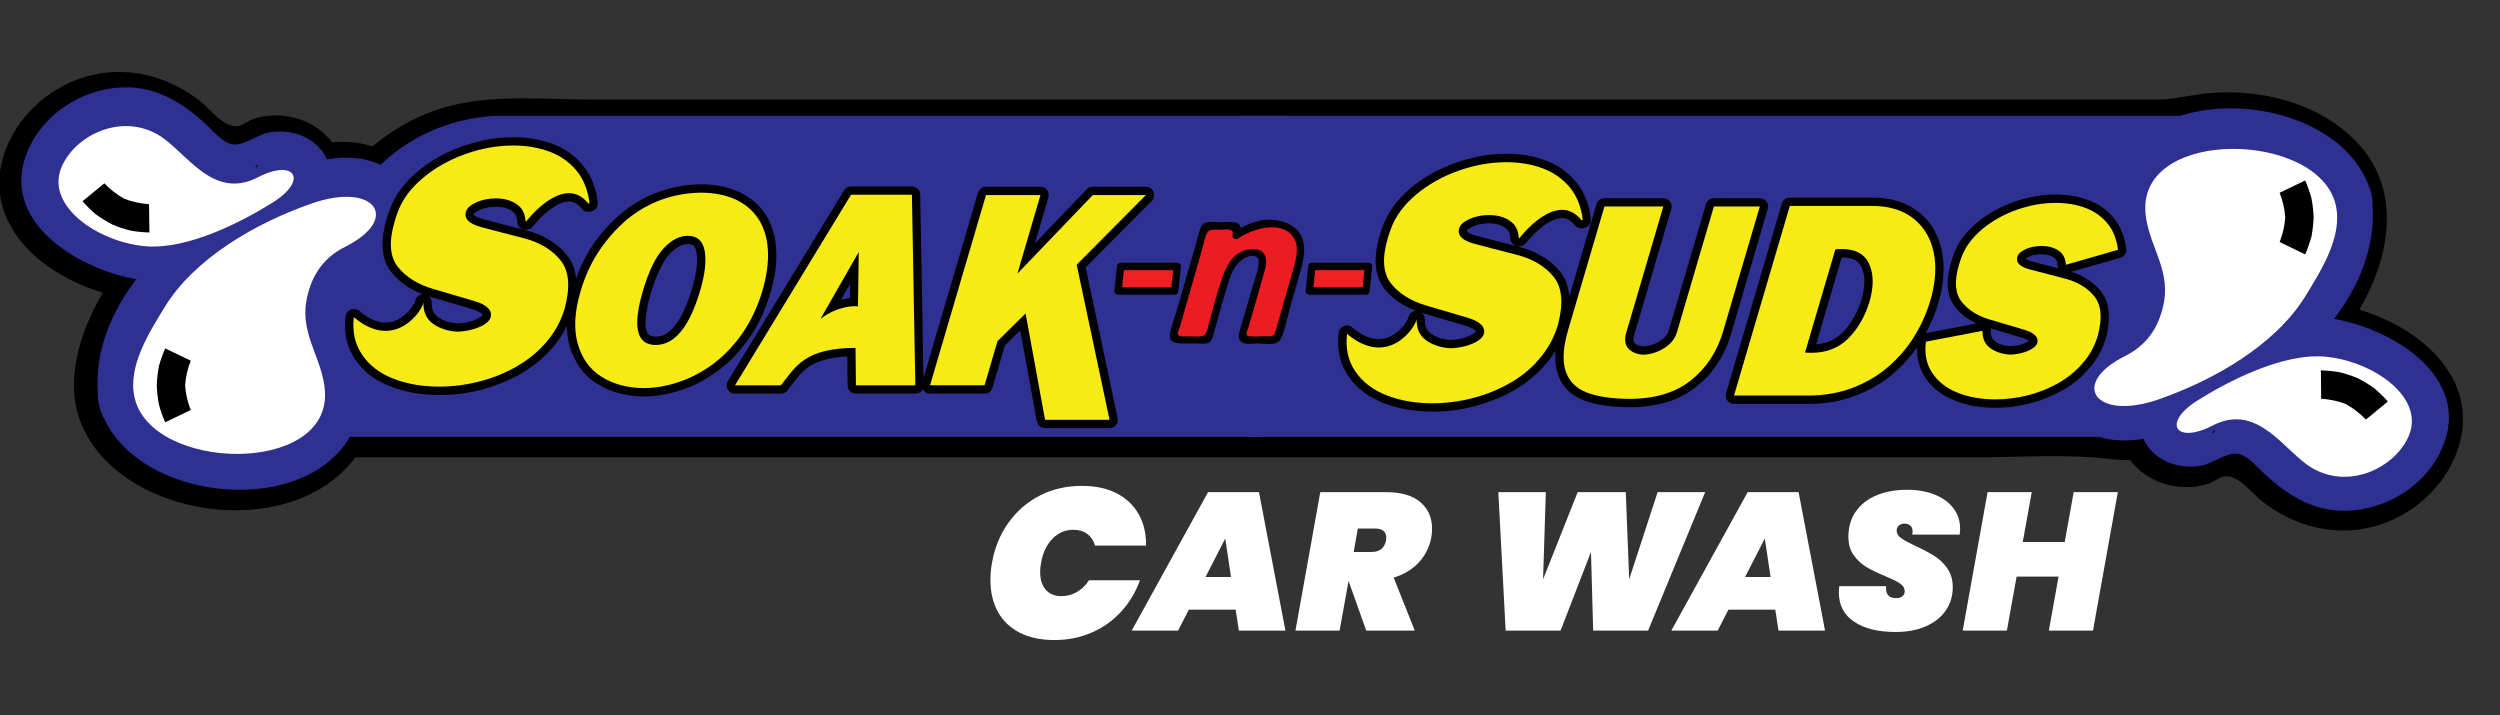
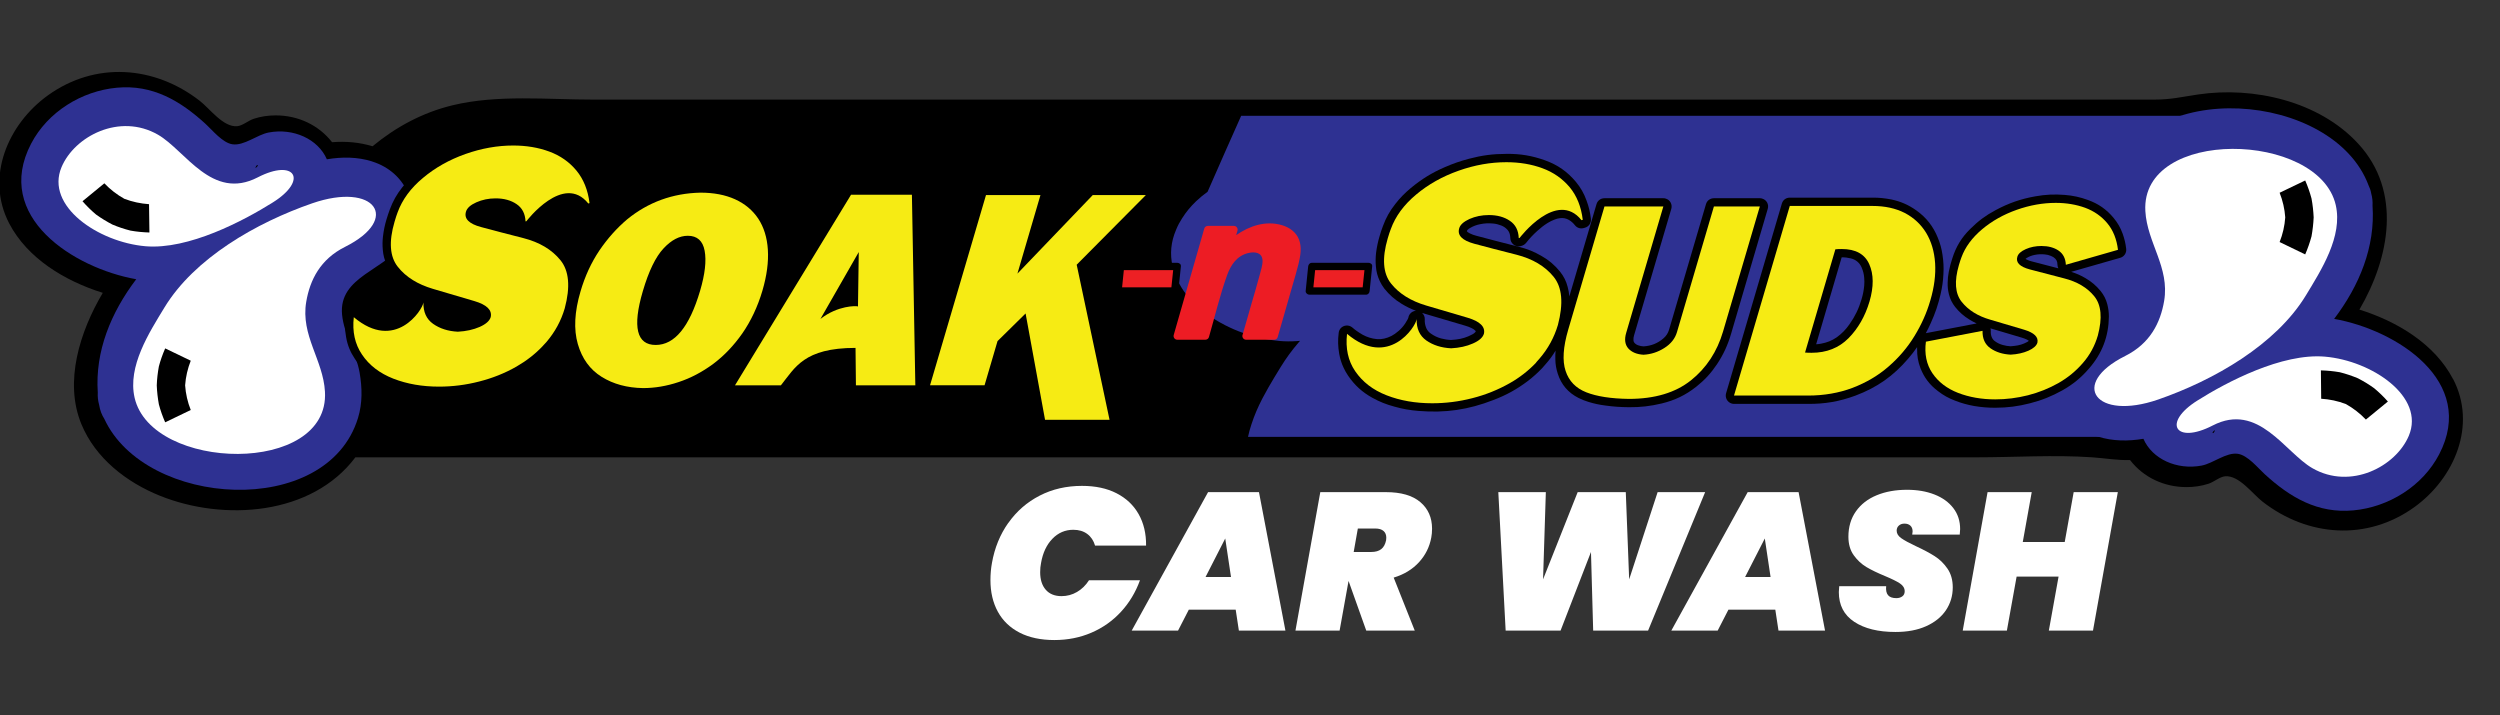
<svg xmlns="http://www.w3.org/2000/svg" id="Layer_1" version="1.1" viewBox="0 0 511.29 146.29">
  <rect x="0" y="0" width="511.29" height="146.29" fill="#333333" stroke="none" />
  <defs>
    <style>
      .st0, .st1 {
        fill: #fff;
      }

      .st2 {
        fill: #ed1c24;
      }

      .st1, .st3, .st4, .st5, .st6 {
        fill-rule: evenodd;
      }

      .st3 {
        fill: #ed2024;
      }

      .st7, .st4 {
        fill: #2e3192;
      }

      .st6 {
        fill: #f6eb14;
      }
    </style>
  </defs>
  <path d="M501.67,77.5c-3.74-7.15-11.4-11.77-19.13-14.18,6.2-10.61,8.76-24.19-.27-33.96-8-8.67-21.37-11.72-32.72-10.04-3.38.5-5.54,1.05-8.95,1.05H121.31c-9.35,0-19.56-1.06-28.75,1.16-6.1,1.47-11.58,4.42-16.37,8.38-2.72-.82-5.43-1.04-8.28-.83-2.74-3.51-6.95-5.49-11.54-5.48-1.51,0-3.03.22-4.47.69-1.09.35-2.31,1.43-3.39,1.52-2.87.24-5.58-3.58-7.67-5.2-9.25-7.18-21.35-8.1-31.07-1.09C1.61,25.41-3.05,36.27,1.89,45.71c3.74,7.15,11.39,11.76,19.13,14.18-4.72,7.97-7.93,18.2-4.39,26.82,2.88,7.01,9.23,11.92,16.08,14.68,13.08,5.27,31.04,4.03,39.97-7.86h331.51c7.84,0,15.9-.54,23.73,0,2.7.19,5.08.63,7.71.56,2.73,3.55,6.97,5.54,11.58,5.53,1.51,0,3.03-.22,4.47-.69,1.09-.35,2.31-1.43,3.39-1.52,2.87-.24,5.58,3.58,7.67,5.2,9.25,7.18,21.35,8.09,31.06,1.09,8.17-5.9,12.82-16.76,7.89-26.2Z" />
  <g>
    <path class="st7" d="M76.12,33.02c-3.03-.95-6.16-.96-9.27-.44-1.79-4.13-6.84-6.44-11.9-5.48-2.37.45-5.04,2.76-7.41,2.41-2.04-.3-4.08-2.88-5.5-4.17-5.19-4.74-10.84-8.08-18.14-7.4-7.22.67-14.15,4.95-17.54,11.45-7.79,14.93,8.71,25.45,21.5,27.72-5.19,6.84-8.44,14.76-7.86,23.18-.05.79.03,1.64.28,2.53.18,1.14.56,2.08,1.06,2.85,8.37,18.16,45.55,20.56,51.88-.19.93-3.04.86-6.16.33-9.26-.7-4.04-3.2-7.8-3.59-11.86-.75-7.93,9.08-9.09,12.57-14.85,3.95-6.52.78-14.23-6.42-16.48ZM52.23,34.38c.23-1.01,1-.65,0,0h0Z" />
    <path class="st4" d="M466.33,29.98c-.29-1.23-.74-2.37-1.39-3.57-.55-1.02-1.11-1.89-1.77-2.73h-209.33c-2.1,4.69-4.44,9.99-6.87,15.54-.82.58-1.59,1.23-2.36,1.95-1.15,1.11-2,2.14-2.85,3.47-.51.79-.87,1.47-1.22,2.32-1.08,2.5-1.31,5-.72,7.54.11.45.24.89.39,1.34.1.29.2.55.32.81v.02c.3.75.66,1.43,1.11,2.15.27.44.54.83.83,1.21.37.49.76.95,1.22,1.43,1.02,1.09,1.99,1.94,3.19,2.81.48.34.93.65,1.39.94.72.45,1.45.87,2.27,1.29,1.27.64,2.45,1.16,3.69,1.59.81.3,1.65.55,2.55.79.98.26,1.88.45,2.81.6.65.1,1.32.18,2.03.25,1.27.11,2.34.11,3.61.03.24-.02.42-.03.65-.05-.11.13-.21.23-.31.35-1.43,1.67-2.52,3.17-3.67,5.03-.89,1.44-1.62,2.66-2.47,4.12-.46.8-.82,1.49-1.26,2.3-.92,1.79-1.6,3.35-2.23,5.27-.3.89-.51,1.68-.7,2.56h175.12c11.77-2.53,9.71-10.42,16.76-33.53,1.41-4.62,1.62-5.32,1.62-5.32-.23-.02-.36-.05-.36-.05h.37v.05c2.63.22,18.7.7,17.58-20.51Z" />
-     <path class="st4" d="M277.75,61.16c-.13-.56-.3-1.11-.51-1.64-.24-.64-.54-1.28-.89-1.93-.62-1.16-1.27-2.14-2.06-3.09-.28-.33-.57-.66-.89-1-1.14-1.22-2.21-2.15-3.55-3.12-1.79-1.29-3.45-2.24-5.4-3.11t-.01,0c-.27-.12-.54-.24-.82-.36-1.13-.48-2.15-.85-3.26-1.19-.01,0-.01-.01-.02,0-.39-.11-.76-.22-1.17-.33-1.68-.44-3.11-.69-4.85-.88.42-.6.78-1.13,1.15-1.77.92-1.46,1.65-2.7,2.52-4.19,1.03-1.78,1.82-3.35,2.64-5.25.64-1.48,1.09-2.76,1.5-4.3.5-1.83.76-3.53.79-5.32H101.43c-14.36.75-26.39,9.12-32.18,22.47-2.9,6.2-6.77,14.87-10.87,24.25-.82.58-1.59,1.23-2.36,1.95-1.15,1.1-2,2.14-2.85,3.47-.51.79-.87,1.47-1.22,2.32-1.27,2.94-1.37,5.87-.32,8.88.29.85.61,1.58,1.03,2.32h205.17c.22-.76.45-1.55.7-2.35,1.41-4.62,1.62-5.32,1.62-5.32-.23-.03-.36-.05-.36-.05h.37v.05c1.82.15,10.08.43,14.63-6.44h0c.39-.6.75-1.24,1.08-1.93.52-1.11.96-2.37,1.28-3.78.14-.58.25-1.19.34-1.82.29-1.91.39-4.08.26-6.54Z" />
    <g>
      <path class="st5" d="M235.53,38.7c-.33-.33-.73-.5-1.19-.5h-10.86c-.48,0-.9.18-1.23.53l-10.59,11.05,2.75-9.4c.28-.9-.25-1.84-1.14-2.1-.16-.05-.31-.08-.48-.08h-11.15c-.76,0-1.41.5-1.62,1.23l-11.15,37.9-.67-37.52c-.02-.92-.78-1.67-1.7-1.67h-12.45c-.61,0-1.13.29-1.44.83l-23.73,38.95c-.5.8-.25,1.85.55,2.33.28.17.55.25.89.25h9.39c.54,0,.99-.23,1.33-.64.35-.46.66-.84.99-1.3.51-.69.95-1.23,1.51-1.86,1.09-1.24,2.26-2.09,3.81-2.69.66-.27,1.25-.44,1.94-.6,1.4-.3,2.58-.45,4-.51l.06,5.92c.01.93.76,1.68,1.7,1.68h12.15c.65,0,1.21-.34,1.52-.91.29.57.84.91,1.49.91h11.14c.77,0,1.41-.48,1.63-1.22l2.53-8.63,3.15-3.1,3.4,18.62c.16.81.85,1.39,1.67,1.39h13.19c.93,0,1.69-.76,1.69-1.7,0-.12-.01-.23-.04-.35l-6.53-30.82,13.49-13.59c.67-.67.66-1.74,0-2.4ZM173.81,60.98c-.65.07-1.2.18-1.82.33l1.86-3.23-.04,2.9Z" />
      <path class="st5" d="M158.73,50.95c-.07-1.24-.24-2.28-.58-3.47-.85-3.17-2.63-5.59-5.4-7.34-1.14-.71-2.18-1.19-3.46-1.59-1.34-.41-2.52-.64-3.91-.75-.76-.08-1.39-.1-2.15-.1-2.9.05-5.36.48-8.12,1.41-3.05,1.06-5.47,2.42-7.96,4.47-4.32,3.66-7.2,7.71-9.21,13.01-.04.11-.08.21-.12.32-.06-.57-.15-1.04-.29-1.59-.33-1.22-.82-2.2-1.6-3.18-1.1-1.31-2.22-2.28-3.7-3.14-1.56-.92-3-1.49-4.76-1.92-3.05-.77-5.6-1.44-8.62-2.25-.5-.12-.9-.26-1.36-.49-.13-.07-.24-.13-.37-.23-.09-.04-.16-.11-.22-.2.01-.11.05-.22.15-.3.16-.17.32-.28.53-.39.65-.38,1.28-.61,2.01-.75.91-.19,1.7-.24,2.62-.15.62.06,1.13.19,1.7.41.48.18.86.43,1.22.79.29.31.45.64.56,1.05.06.28.09.51.1.79.03.93.82,1.67,1.76,1.63.14,0,.26-.02.39-.06.43-.1.78-.31,1.07-.65.73-.92,1.41-1.65,2.28-2.44.69-.64,1.34-1.13,2.13-1.64.49-.3.93-.52,1.47-.71.37-.14.69-.22,1.08-.26.65-.09,1.23.04,1.8.36.5.3.88.63,1.23,1.1.43.54,1.12.75,1.79.56l.25-.07c.8-.23,1.31-1,1.21-1.83-.16-1.33-.42-2.46-.87-3.73-.54-1.46-1.2-2.61-2.2-3.82-1.74-2.09-3.71-3.46-6.26-4.39-2.69-.95-5.11-1.36-7.96-1.33-2.7,0-4.98.3-7.6.99-1.79.47-3.27.98-4.96,1.72-2.66,1.16-4.78,2.46-7.01,4.31-1.22,1.03-2.16,1.99-3.15,3.25-1.12,1.42-1.88,2.78-2.52,4.49-.26.71-.46,1.32-.68,2.04-.36,1.2-.57,2.24-.72,3.49-.11.95-.12,1.78-.03,2.75.09,1.09.33,2,.79,2.99.26.58.55,1.03.95,1.53,1.03,1.29,2.1,2.24,3.51,3.1.98.6,1.86,1.03,2.93,1.44-.8.05-1.43.64-1.55,1.43-.04.11-.07.18-.12.29-.66,1.25-1.48,2.18-2.65,2.99-.46.32-.9.55-1.43.75-1.01.38-1.96.45-3.01.22-1.06-.24-1.92-.61-2.83-1.21-.53-.35-.95-.66-1.44-1.07-.71-.6-1.77-.52-2.37.21-.24.26-.36.55-.4.89-.19,1.49-.15,2.78.11,4.26.29,1.7.87,3.08,1.83,4.51,1.35,1.97,2.88,3.38,4.97,4.52,1.49.81,2.82,1.35,4.45,1.8,1.73.48,3.22.74,5,.9,5.45.43,10.17-.25,15.28-2.24,2.66-1.02,4.8-2.2,7.08-3.92,1.08-.84,1.94-1.62,2.89-2.62.27-.28.5-.54.76-.84,1.22-1.4,2.1-2.73,2.9-4.42.01.28.01.51.03.79.15,2.82.92,5.17,2.47,7.52,1.02,1.52,2.17,2.61,3.72,3.56,1.41.88,2.72,1.45,4.32,1.88,3.03.8,5.75.92,8.83.38,3.58-.6,6.53-1.72,9.6-3.65,2.71-1.67,4.77-3.48,6.79-5.97,2.22-2.69,3.73-5.29,4.95-8.56.89-2.3,1.43-4.32,1.84-6.74.26-1.7.34-3.17.24-4.89ZM87.73,60.61l8.81,2.6c.51.15.93.31,1.39.54.26.12.45.25.64.44.05.03.13.13.13.18v.04c-.03.07-.07.12-.13.18-.18.17-.36.3-.57.42-1.09.58-2.11.9-3.34,1.04-.36.04-.66.07-1.02.09-.73-.03-1.34-.13-2.04-.32-.77-.23-1.41-.52-2.05-.97-.43-.29-.73-.65-.94-1.13-.26-.6-.35-1.15-.32-1.81.01-.51-.18-.96-.56-1.3ZM136.88,67.81c-.93.79-2,1.14-3.2,1.02-.27-.02-.49-.09-.73-.21-.31-.17-.53-.42-.65-.75-.14-.37-.22-.69-.25-1.08-.08-1.13-.02-2.08.19-3.19.22-1.26.48-2.32.84-3.54.42-1.46.85-2.68,1.45-4.08.31-.73.61-1.35,1-2.04.58-1.1,1.25-1.93,2.19-2.75.45-.38.87-.65,1.4-.9.51-.25.98-.36,1.55-.38.25-.01.45.03.68.09.27.06.47.19.64.41.15.21.25.42.33.67.13.43.19.81.22,1.26.04.6.04,1.13,0,1.75-.09,1.01-.22,1.87-.45,2.85-.56,2.44-1.24,4.46-2.28,6.74-.51,1.1-1.04,2-1.79,2.95-.35.46-.7.81-1.14,1.18Z" />
      <path class="st6" d="M111.05,70.71c.24-.25.48-.52.72-.78,1.73-2.03,2.98-4.31,3.73-6.88,1.18-4.4.88-7.69-.89-9.85-1.76-2.16-4.28-3.66-7.56-4.5-3.27-.83-6.16-1.59-8.65-2.26-2.49-.66-3.53-1.72-3.1-3.15.22-.75.93-1.38,2.12-1.91,1.2-.53,2.51-.81,3.94-.81,1.72,0,3.15.4,4.29,1.18,1.15.77,1.76,1.97,1.83,3.53l.18-.04s7.57-9.96,12.66-3.62c.24-.08.25-.08.25-.08-.33-2.68-1.23-4.9-2.69-6.67-1.47-1.76-3.31-3.05-5.54-3.87-2.23-.83-4.7-1.24-7.38-1.24-3.23,0-6.49.58-9.78,1.74-3.3,1.17-6.19,2.8-8.69,4.9-2.51,2.09-4.22,4.43-5.17,7.03-.18.46-.39,1.1-.63,1.93-1.19,4.07-.98,7.14.68,9.22,1.65,2.08,4.04,3.57,7.19,4.5,3.14.91,5.97,1.75,8.48,2.5,2.52.75,3.63,1.83,3.32,3.27-.23.77-.98,1.44-2.26,2.01-1.28.56-2.77.89-4.46.98-2-.1-3.68-.64-5.06-1.61-1.37-.97-2.03-2.43-1.98-4.37-.18,1.54-5.78,10.15-14.24,3.01-.34,2.95.23,5.5,1.67,7.63,1.48,2.21,3.63,3.85,6.42,4.94,2.8,1.09,5.91,1.63,9.34,1.63,2.74,0,5.47-.34,8.19-1.04,2.72-.69,5.27-1.7,7.63-3.05,2.05-1.18,3.87-2.59,5.45-4.27Z" />
      <path class="st6" d="M157.04,51.06c-.16-2.5-.82-4.6-1.97-6.35-1.15-1.72-2.73-3.04-4.73-3.95-2.01-.91-4.37-1.36-7.08-1.36-5.69.12-10.7,1.95-15.01,5.47-2.12,1.8-4,3.91-5.67,6.36-1.65,2.46-2.94,5.24-3.85,8.35-1.24,4.19-1.42,7.79-.56,10.77.86,2.99,2.48,5.23,4.88,6.72,2.39,1.49,5.21,2.25,8.47,2.3,2.39,0,4.82-.41,7.27-1.23,2.46-.81,4.79-2.04,7.04-3.69,2.22-1.66,4.23-3.75,6-6.28,1.75-2.53,3.12-5.43,4.09-8.7.92-3.13,1.28-5.92,1.12-8.41ZM143.18,59.47c-2.18,7.39-5.2,11.08-9.08,11.08s-4.79-3.65-2.64-10.97c1.21-4.14,2.64-7.07,4.25-8.78,1.61-1.73,3.26-2.58,4.96-2.58,1.91,0,3.06,1.02,3.44,3.06.38,2.04.08,4.76-.93,8.19Z" />
      <path class="st6" d="M186.5,39.83h-12.45l-23.73,38.97h9.39c2.89-3.61,4.7-7.65,15.26-7.65l.08,7.65h12.15l-.7-38.97ZM175.47,62.69s-.04-.02-.06-.03c-.29-.11-4.02-.23-7.62,2.57l7.84-13.68-.16,11.14Z" />
      <polygon class="st6" points="190.21 78.79 201.36 78.79 204.01 69.76 209.75 64.11 213.73 85.86 226.92 85.86 220.2 54.14 234.34 39.9 223.48 39.9 208.08 55.96 212.79 39.9 201.65 39.9 190.21 78.79" />
    </g>
    <g>
      <path class="st1" d="M27.53,81.35h0c3.47,15.11,39.92,15.93,38.93-1.24-.36-6.51-5-11.51-3.83-18.39.76-4.44,2.84-8.69,7.95-11.24,11.51-5.76,6.09-13.33-6.73-8.9-11.43,3.96-24.07,11.2-30.22,21.31-3.11,5.12-7.58,12.03-6.1,18.46Z" />
      <path class="st1" d="M29.73,50.36c8.81.76,20.12-5.22,26.07-8.96,7.31-4.58,4.52-9.06-3.1-5.12-9.35,4.83-14.77-5.5-20.39-8.73-7.84-4.5-17.06.31-19.72,6.62-3.38,8,7.56,15.36,17.15,16.19h0Z" />
      <path class="st5" d="M33.78,71.26c-.52,1.19-.96,2.42-1.29,3.68-.23,1.27-.39,2.58-.43,3.88.05,1.3.2,2.59.43,3.87.33,1.26.77,2.49,1.29,3.68,1.74-.83,3.49-1.68,5.23-2.52-.64-1.61-1.03-3.3-1.15-5.04.12-1.74.52-3.43,1.15-5.04-1.74-.85-3.49-1.69-5.23-2.52Z" />
      <path class="st5" d="M16.87,41.15c.85.98,1.78,1.89,2.78,2.73,1.06.76,2.17,1.44,3.33,2.04,1.2.51,2.44.92,3.7,1.24,1.28.23,2.58.35,3.88.39-.02-1.94-.05-3.87-.08-5.79-1.73-.12-3.42-.48-5.05-1.1-1.52-.85-2.89-1.91-4.09-3.17-1.49,1.22-2.99,2.44-4.47,3.67Z" />
    </g>
    <g>
      <g>
        <path class="st2" d="M265.66,48.98c-.59-1.53-1.96-2.48-3.49-2.93-3.3-.98-6.63.14-9.35,2.04.09-.31.18-.63.27-.94.13-.47-.24-.95-.72-.95h-5.36c-.33,0-.63.23-.72.55-1.82,6.34-3.64,12.67-5.46,19.01-.26.92-.53,1.84-.79,2.77-.13.47.24.95.72.95h5.77c.33,0,.63-.23.72-.55,1.21-4.19,2.23-8.51,3.7-12.62.77-2.14,2.01-4.01,4.38-4.57,1.33-.31,2.82-.1,2.88,1.55.03.92-.32,1.94-.55,2.82-.52,1.99-1.12,3.96-1.69,5.93-.62,2.16-1.24,4.33-1.86,6.49-.13.47.24.95.72.95h5.76c.25,0,.43-.1.55-.24.07-.08.14-.18.17-.31,1.01-3.51,2.01-7.02,3.02-10.52.43-1.49.89-2.98,1.25-4.49.38-1.61.7-3.34.08-4.94Z" />
-         <path d="M266.31,48.6c-.98-2.27-3.3-3.35-5.65-3.61-2.95-.32-5.81.81-8.22,2.45l1.1.85c.34-1.19.51-2.6-1.08-2.83-.89-.12-1.88-.01-2.78-.01s-2.12-.2-3.04.06c-.55.16-.88.52-1.09,1.04-.42,1.05-.64,2.24-.96,3.33-.59,2.06-1.18,4.12-1.77,6.18s-1.23,4.28-1.84,6.42c-.55,1.93-1.42,3.98-1.69,5.96-.22,1.6,1.2,1.8,2.42,1.8h2.88c.78,0,1.88.2,2.62-.17.62-.32.77-.99.95-1.6.3-1.05.59-2.11.87-3.17.54-1.97,1.07-3.93,1.68-5.88.53-1.71,1-3.62,2.08-5.08.79-1.08,2.57-2.4,4.01-1.9,1.53.53-.13,4.47-.44,5.55-.56,1.99-1.15,3.97-1.72,5.96-.29,1-.58,2.01-.87,3.01-.21.71-.63,1.58-.34,2.33.56,1.41,2.61.96,3.79.96,1.48,0,4.1.63,4.81-1.1.92-2.25,1.39-4.83,2.06-7.18s1.32-4.46,1.92-6.71c.57-2.12,1.08-4.31.37-6.46-.3-.91-1.75-.52-1.45.4.61,1.82.16,3.64-.31,5.44-.44,1.68-.96,3.35-1.44,5.02-.5,1.75-1.01,3.51-1.51,5.26-.23.8-.46,1.59-.69,2.39-.18.61-.17,1.17-.89,1.44-.37.14-1.03,0-1.44,0-.88,0-2.02.19-2.88,0-.41-.09-.64.25-.83-.46-.07-.28.32-1.11.4-1.39.49-1.7.97-3.39,1.46-5.09s.98-3.34,1.43-5.02c.34-1.25.92-2.7.64-4.01-.48-2.23-3.1-2.11-4.76-1.4-2.2.94-3.31,3.05-4.06,5.2-1.15,3.25-2,6.6-2.91,9.92-.25.92-.27,2.04-1.35,2.26-.81.16-1.82,0-2.64,0-.58,0-2.08.28-2.27-.46-.07-.27.32-1.1.4-1.38.13-.47.27-.93.4-1.4,1.14-3.96,2.27-7.92,3.41-11.88.27-.95.55-1.9.82-2.85.26-.9.42-2,.82-2.85.33-.71.47-.83,1.25-.95.46-.07.99,0,1.46,0,.89,0,3.06-.47,2.65.94-.17.6.55,1.22,1.1.85,3.19-2.17,9.76-4.12,11.82.62.38.88,1.68.12,1.3-.76Z" />
      </g>
      <g>
        <polygon class="st3" points="240.76 54.5 229.17 54.5 228.65 59.52 240.24 59.52 240.76 54.5" />
        <path d="M240.76,53.75h-11.59c-.44,0-.71.35-.75.75-.17,1.67-.34,3.35-.51,5.02-.04.4.38.75.75.75h11.58c.44,0,.71-.35.75-.75.17-1.67.35-3.35.52-5.02.1-.96-1.4-.95-1.5,0-.17,1.67-.35,3.35-.52,5.02l.75-.75h-11.58l.75.75c.17-1.67.34-3.35.51-5.02l-.75.75h11.59c.97,0,.97-1.5,0-1.5Z" />
      </g>
      <g>
        <polygon class="st3" points="279.88 54.5 268.3 54.5 267.78 59.52 279.37 59.52 279.88 54.5" />
        <path d="M279.88,53.75h-11.59c-.44,0-.71.35-.75.75-.17,1.67-.34,3.35-.51,5.02-.04.4.38.75.75.75h11.58c.44,0,.71-.35.75-.75.17-1.67.35-3.35.52-5.02.1-.96-1.4-.95-1.5,0-.17,1.67-.35,3.35-.52,5.02l.75-.75h-11.58l.75.75c.17-1.67.34-3.35.51-5.02l-.75.75h11.59c.97,0,.97-1.5,0-1.5Z" />
      </g>
    </g>
    <g>
      <path class="st7" d="M477.36,65.23c5.19-6.84,8.44-14.76,7.86-23.17.05-.79-.03-1.64-.28-2.54-.09-.57-.28-1.1-.53-1.6-7.19-19.3-45.95-22.29-52.42-1.07-.93,3.04-.86,6.16-.33,9.26.7,4.04,3.21,7.79,3.59,11.85.75,7.92-9.09,9.09-12.58,14.85-3.95,6.52-.78,14.24,6.42,16.49,3.03.95,6.16.96,9.27.44,1.78,4.13,6.84,6.44,11.9,5.48,2.37-.45,5.04-2.76,7.41-2.41,2.04.3,4.08,2.88,5.5,4.17,5.19,4.75,10.84,8.08,18.14,7.4,7.22-.67,14.14-4.95,17.53-11.45,7.79-14.93-8.7-25.47-21.51-27.72ZM453,87.95c-.23,1.01-.99.65,0,0h0Z" />
      <path class="st1" d="M477.7,41.94h0c-3.47-15.12-39.92-15.94-38.94,1.24.37,6.5,5.01,11.5,3.84,18.38-.76,4.44-2.85,8.68-7.96,11.24-11.51,5.76-6.08,13.34,6.74,8.91,11.43-3.96,24.08-11.21,30.22-21.31,3.1-5.12,7.57-12.05,6.1-18.45Z" />
      <path class="st1" d="M475.5,72.94c-8.81-.76-20.12,5.21-26.07,8.96-7.31,4.58-4.53,9.06,3.1,5.12,9.35-4.83,14.76,5.49,20.39,8.73,7.83,4.5,17.06-.33,19.72-6.62,3.38-8-7.56-15.37-17.15-16.19Z" />
      <path class="st5" d="M471.45,52.03c.52-1.2.95-2.43,1.29-3.69.23-1.27.38-2.58.44-3.88-.06-1.3-.2-2.59-.44-3.87-.34-1.27-.77-2.5-1.29-3.68-1.75.83-3.49,1.67-5.23,2.51.64,1.62,1.03,3.31,1.15,5.04-.12,1.74-.51,3.42-1.15,5.04,1.74.85,3.48,1.68,5.23,2.53Z" />
      <path class="st5" d="M488.37,82.13c-.86-.98-1.8-1.88-2.8-2.72-1.06-.77-2.17-1.44-3.33-2.04-1.2-.5-2.43-.92-3.71-1.24-1.27-.22-2.57-.35-3.87-.38.01,1.93.04,3.86.06,5.8,1.73.1,3.44.47,5.06,1.09,1.51.85,2.88,1.91,4.08,3.17,1.49-1.23,2.98-2.44,4.49-3.68Z" />
    </g>
    <g>
      <path class="st5" d="M434.84,50.89c-.13-1.12-.35-2.05-.73-3.11-.45-1.23-1.01-2.2-1.84-3.21-1.46-1.75-3.11-2.9-5.25-3.67-1.62-.59-3.05-.9-4.78-1.04-2.09-.16-3.88-.08-5.96.29-3,.53-5.49,1.4-8.17,2.84-1.99,1.06-3.53,2.21-5.13,3.8-1.81,1.77-2.95,3.66-3.71,6.08-.3.92-.52,1.73-.71,2.7-.15.78-.22,1.45-.23,2.24-.03.84.06,1.56.26,2.38.25.99.64,1.78,1.27,2.59.86,1.07,1.76,1.87,2.96,2.6.48.29.92.53,1.44.77l-10.4,1.99c.38-.7.67-1.31,1-2.04.92-2.01,1.52-3.79,2.02-5.93.33-1.43.51-2.66.58-4.11.08-1.39.02-2.58-.19-3.95-.18-1.27-.48-2.33-.96-3.5-.95-2.33-2.32-4.09-4.36-5.56-1.61-1.14-3.17-1.83-5.1-2.25-1.36-.26-2.52-.39-3.91-.38h-16.9c-.77,0-1.41.48-1.62,1.21l-11.41,38.8c-.26.89.25,1.84,1.15,2.1.17.05.3.07.47.07h15.11c3.49.03,6.47-.49,9.75-1.7,4.38-1.64,7.74-4.01,10.78-7.57.68-.79,1.22-1.49,1.81-2.34v.36c-.02,1.4.18,2.61.68,3.93.77,1.96,1.9,3.44,3.59,4.71,1.11.86,2.16,1.44,3.47,1.94,1.33.52,2.5.84,3.9,1.1,1.51.25,2.8.36,4.33.36,2.53-.01,4.66-.28,7.1-.91,2.44-.62,4.44-1.43,6.64-2.65,2.18-1.23,3.84-2.6,5.46-4.48,2.68-3.08,4-6.55,4.05-10.62,0-.89-.11-1.64-.32-2.5-.27-1.03-.7-1.87-1.36-2.7-.92-1.11-1.86-1.92-3.1-2.64-.97-.58-1.85-.95-2.92-1.3l10.03-2.87c.8-.23,1.31-1,1.21-1.83ZM414.25,52.95c.1-.1.19-.16.31-.23.51-.3.99-.47,1.57-.59.71-.14,1.31-.17,2.04-.1.46.04.86.13,1.28.31.35.13.63.31.89.57.2.21.32.43.39.72.03.19.05.37.06.57.02.25.06.46.18.68-1.92-.49-3.53-.91-5.45-1.42-.37-.09-.69-.2-1.04-.38-.09-.04-.15-.08-.23-.13ZM414.94,69.71c-.11.09-.21.16-.34.23-.85.46-1.65.7-2.61.8-.27.04-.51.07-.79.08-.56-.03-1.03-.11-1.58-.26-.58-.16-1.07-.38-1.57-.74-.3-.2-.52-.46-.67-.78-.2-.45-.26-.86-.23-1.33.01-.2-.02-.36-.07-.56,2.25.67,4.16,1.23,6.4,1.9.4.11.71.24,1.08.41.14.07.25.15.38.25ZM375.65,68.98c-1.01.69-1.99,1.08-3.19,1.3-.35.07-.67.11-1.03.13l5.22-17.78c.67-.01,1.24.06,1.9.22,1.01.25,1.79.91,2.19,1.87.3.7.46,1.34.52,2.09.05.58.05,1.07,0,1.64-.1,1-.26,1.8-.54,2.75-.57,1.93-1.32,3.49-2.48,5.13-.75,1.08-1.54,1.88-2.59,2.65Z" />
      <path class="st5" d="M360.38,40.61c-.15-.06-.3-.07-.47-.07h-9.38c-.77,0-1.42.48-1.63,1.21l-7.55,25.68c-.22.73-.58,1.28-1.16,1.78-1.18,1.01-2.49,1.53-4.06,1.63-.37-.02-.68-.08-1.03-.2-.33-.1-.59-.26-.83-.52-.12-.14-.18-.3-.2-.48-.03-.4.01-.72.13-1.09l7.61-25.85c.25-.89-.25-1.84-1.16-2.09-.17-.06-.3-.07-.47-.07h-12.05c-.76,0-1.41.48-1.62,1.21l-5.56,18.88c-.06-.68-.15-1.26-.33-1.92-.31-1.22-.8-2.19-1.59-3.18-1.09-1.32-2.21-2.29-3.7-3.14-1.56-.92-3-1.5-4.76-1.93-3.03-.77-5.6-1.43-8.63-2.24-.48-.12-.89-.27-1.34-.49-.14-.07-.25-.13-.38-.22-.09-.06-.16-.12-.21-.22,0-.11.04-.22.15-.3.15-.16.31-.27.52-.38.65-.38,1.28-.61,2.03-.76.9-.19,1.69-.22,2.61-.14.62.05,1.12.18,1.69.4.49.19.86.44,1.22.81.29.3.46.63.56,1.04.05.27.09.51.1.78.03.94.82,1.67,1.76,1.64.14,0,.26-.03.4-.06.44-.11.78-.31,1.06-.65.73-.93,1.41-1.65,2.28-2.44.7-.64,1.34-1.14,2.14-1.64.49-.29.92-.52,1.46-.71.37-.15.68-.22,1.09-.27.64-.08,1.22.05,1.79.37.5.3.87.63,1.23,1.09.44.55,1.12.76,1.79.57l.25-.07c.81-.22,1.32-.99,1.22-1.84-.16-1.32-.42-2.45-.89-3.71-.53-1.47-1.19-2.63-2.18-3.83-1.75-2.09-3.71-3.46-6.28-4.39-2.67-.96-5.1-1.37-7.95-1.33-2.7,0-4.99.3-7.6.99-1.78.47-3.26.98-4.96,1.72-2.66,1.15-4.77,2.45-7.01,4.31-1.22,1.03-2.17,1.98-3.14,3.24-1.13,1.43-1.89,2.79-2.52,4.5-.27.71-.47,1.31-.68,2.04-.35,1.19-.57,2.23-.73,3.47-.1.97-.12,1.79-.03,2.76.09,1.1.33,2,.8,3,.27.57.55,1.03.94,1.54,1.03,1.28,2.11,2.23,3.52,3.09.98.6,1.86,1.03,2.93,1.43-.81.05-1.44.65-1.56,1.44-.03.1-.07.19-.12.28-.66,1.26-1.47,2.19-2.63,3-.48.33-.91.56-1.45.75-1.01.37-1.95.43-3,.21-1.07-.22-1.93-.6-2.84-1.21-.17-.11-.34-.21-.49-.33-.32-.22-.61-.45-.93-.73-.72-.6-1.79-.51-2.4.19-.22.28-.34.56-.38.91-.19,1.5-.15,2.78.1,4.26.19,1.06.48,1.99.91,2.89h0c.25.55.56,1.08.92,1.62,1.35,1.97,2.89,3.37,4.97,4.52,1.49.82,2.82,1.35,4.46,1.79,1.72.49,3.21.75,4.99.89,5.46.45,10.18-.24,15.28-2.23,2.66-1.01,4.8-2.19,7.08-3.91,1.08-.84,1.95-1.62,2.91-2.62.26-.3.49-.55.74-.85.79-.9,1.39-1.71,2-2.73-.05.64-.08,1.18-.05,1.82.02,1.03.17,1.89.49,2.89.71,2.24,2.13,3.9,4.24,4.97.69.34,1.31.59,2.03.81,1.21.37,2.25.59,3.51.75,1.66.23,3.08.32,4.75.34,2.4.02,4.4-.21,6.74-.77,2.68-.65,4.85-1.69,7.03-3.4,1.73-1.37,3.02-2.77,4.26-4.61,1.34-2.03,2.21-3.92,2.89-6.24l7.5-25.56c.27-.89-.24-1.84-1.15-2.09ZM290.83,64l8.81,2.6c.52.15.93.3,1.4.54.25.12.44.25.64.44.05.03.12.13.13.17v.05c-.04.07-.08.12-.13.17-.18.19-.35.31-.59.43-1.08.58-2.09.89-3.32,1.04-.37.04-.67.06-1.02.09-.73-.03-1.34-.14-2.05-.32-.77-.22-1.39-.52-2.05-.98-.43-.29-.73-.64-.95-1.12-.24-.6-.35-1.16-.31-1.81.02-.52-.18-.96-.56-1.3Z" />
      <path class="st6" d="M328.14,42.22l-7.42,25.22c-1.04,3.55-1.22,6.36-.53,8.42.68,2.08,2.1,3.54,4.25,4.38,2.14.84,5.04,1.29,8.69,1.34,5.3,0,9.53-1.27,12.69-3.79,3.17-2.53,5.35-5.86,6.57-9.99l7.52-25.57h-9.39l-7.55,25.68c-.39,1.34-1.26,2.43-2.6,3.27-1.32.84-2.75,1.29-4.25,1.37-1.36-.08-2.39-.51-3.09-1.27-.69-.77-.85-1.85-.45-3.2l7.6-25.85h-12.05Z" />
      <path class="st6" d="M395.76,53.81c-.16-2.37-.77-4.42-1.82-6.17-1.07-1.75-2.52-3.11-4.39-4.09-1.87-.95-4.06-1.43-6.6-1.43h-16.91l-11.41,38.78h15.11c3.31,0,6.36-.53,9.14-1.58,2.79-1.07,5.24-2.51,7.35-4.35,2.12-1.84,3.89-3.91,5.3-6.23,1.42-2.31,2.51-4.73,3.25-7.29.81-2.73,1.13-5.28.98-7.64ZM382.34,61.68c-.89,2.99-2.32,5.49-4.29,7.49-1.97,1.98-4.48,2.98-7.55,2.98-.61,0-1.05-.02-1.34-.05l6.2-21.11c.31-.04.75-.06,1.32-.06,2.82,0,4.69,1.03,5.61,3.1.92,2.06.94,4.61.05,7.65Z" />
      <path class="st6" d="M393.88,69.86c-.33,2.51.11,4.67,1.32,6.46,1.22,1.8,2.97,3.14,5.25,4.03,2.28.88,4.81,1.33,7.61,1.33,2.24,0,4.46-.28,6.69-.84,2.22-.57,4.29-1.4,6.22-2.49,1.93-1.1,3.6-2.47,5.02-4.12,1.43-1.64,2.44-3.52,3.05-5.61.95-3.59.71-6.26-.73-8.03-1.43-1.76-3.49-2.98-6.16-3.66-2.68-.69-5.02-1.3-7.06-1.84-2.02-.55-2.87-1.41-2.51-2.58.17-.6.74-1.12,1.72-1.56.97-.43,2.04-.64,3.21-.64,1.4,0,2.57.31,3.5.94.93.64,1.43,1.6,1.49,2.9l10.66-3.06c-.27-2.2-.99-4-2.18-5.43-1.2-1.44-2.71-2.49-4.54-3.17-1.82-.66-3.83-1-6-1-2.64,0-5.3.47-7.99,1.42-2.68.95-5.05,2.27-7.09,3.99-2.04,1.72-3.45,3.63-4.21,5.72-.15.38-.32.91-.52,1.58-.97,3.32-.79,5.82.56,7.52,1.35,1.7,3.29,2.92,5.85,3.66,2.56.75,4.87,1.44,6.93,2.05,2.05.62,2.96,1.5,2.71,2.66-.19.62-.81,1.18-1.85,1.64-1.05.46-2.25.73-3.62.8-1.63-.08-3.01-.52-4.13-1.3-1.13-.8-1.66-1.98-1.62-3.57l-11.59,2.22Z" />
      <path class="st6" d="M314.16,74.12c.23-.27.47-.52.71-.8,1.74-2.02,2.99-4.31,3.75-6.87,1.16-4.42.87-7.7-.89-9.86-1.76-2.16-4.29-3.65-7.55-4.49-3.29-.83-6.17-1.58-8.66-2.25-2.49-.68-3.51-1.72-3.09-3.16.21-.74.93-1.37,2.11-1.91,1.21-.53,2.51-.8,3.96-.8,1.71,0,3.14.39,4.28,1.17,1.17.78,1.77,1.96,1.83,3.55l.19-.06s7.55-9.96,12.65-3.61c.24-.08.25-.08.25-.08-.32-2.68-1.22-4.91-2.68-6.67-1.48-1.75-3.32-3.05-5.56-3.87-2.24-.83-4.7-1.24-7.37-1.24-3.22,0-6.49.57-9.78,1.74-3.3,1.16-6.2,2.79-8.7,4.89-2.51,2.1-4.22,4.44-5.16,7.03-.18.45-.4,1.1-.64,1.93-1.19,4.07-.97,7.14.68,9.22,1.65,2.08,4.05,3.57,7.19,4.5,3.13.92,5.97,1.75,8.48,2.5,2.53.75,3.63,1.85,3.33,3.26-.23.78-.98,1.45-2.27,2.01-1.27.57-2.75.89-4.43.98-2.01-.1-3.7-.64-5.08-1.6-1.37-.97-2.03-2.42-1.98-4.37-.17,1.55-5.77,10.15-14.24,3.01-.33,2.96.21,5.5,1.66,7.63,1.5,2.2,3.63,3.85,6.43,4.94,2.79,1.09,5.9,1.63,9.33,1.63,2.74,0,5.48-.34,8.2-1.04,2.73-.69,5.27-1.72,7.64-3.06,2.05-1.16,3.87-2.58,5.45-4.25Z" />
    </g>
  </g>
  <g>
    <path class="st0" d="M206.22,106.95c1.69-2.4,3.83-4.26,6.42-5.59,2.58-1.33,5.47-1.99,8.65-1.99,2.73,0,5.09.5,7.06,1.51s3.48,2.43,4.52,4.27c1.04,1.84,1.55,3.99,1.52,6.44h-10.43c-.3-1.02-.83-1.82-1.6-2.39-.77-.57-1.72-.85-2.85-.85-1.66,0-3.09.61-4.28,1.84s-1.96,2.88-2.32,4.95c-.12.59-.18,1.21-.18,1.88,0,1.52.38,2.72,1.14,3.59s1.83,1.31,3.23,1.31c1.13,0,2.18-.28,3.16-.85.98-.57,1.8-1.37,2.45-2.39h10.43c-.89,2.45-2.18,4.6-3.88,6.44-1.69,1.84-3.71,3.27-6.04,4.27-2.33,1.01-4.87,1.51-7.6,1.51s-5.13-.5-7.09-1.51-3.45-2.44-4.46-4.29-1.51-4.01-1.51-6.46c0-1.2.1-2.37.31-3.51.54-3.07,1.65-5.8,3.34-8.19Z" />
    <path class="st0" d="M252.73,124.69h-9.6l-2.2,4.28h-9.48l15.62-28.32h10.41l5.41,28.32h-9.52l-.65-4.28ZM251.76,118.01l-1.18-7.88-4.03,7.88h5.21Z" />
    <path class="st0" d="M290.48,102.69c1.6,1.36,2.4,3.17,2.4,5.44,0,.67-.06,1.27-.16,1.8-.35,1.92-1.19,3.61-2.52,5.06-1.33,1.45-3.05,2.5-5.17,3.14l4.31,10.84h-9.92l-3.62-10.16-1.83,10.16h-9.03l5.08-28.32h13.42c3.09,0,5.44.68,7.04,2.04ZM276.85,112.89h3.58c.87,0,1.55-.19,2.05-.58.5-.39.83-.99,1-1.82.03-.13.04-.31.04-.52,0-.59-.19-1.05-.57-1.38-.38-.33-.94-.5-1.67-.5h-3.58l-.85,4.8Z" />
    <path class="st0" d="M348.73,100.65l-11.67,28.32h-11.23l-.45-16.08-6.22,16.08h-11.23l-1.5-28.32h9.72l-.57,17.84,7.08-17.84h9.84l.69,17.84,5.82-17.84h9.72Z" />
    <path class="st0" d="M363.09,124.69h-9.6l-2.2,4.28h-9.48l15.62-28.32h10.41l5.41,28.32h-9.52l-.65-4.28ZM362.11,118.01l-1.18-7.88-4.03,7.88h5.21Z" />
    <path class="st0" d="M379.22,127.17c-2.1-1.39-3.15-3.41-3.15-6.08,0-.27.03-.67.08-1.2h9.6c-.08.83.05,1.44.39,1.84.34.4.9.6,1.69.6.49,0,.89-.12,1.22-.36.33-.24.49-.59.49-1.04,0-.64-.32-1.17-.96-1.6-.64-.43-1.66-.93-3.07-1.52-1.55-.64-2.81-1.25-3.8-1.84-.99-.59-1.85-1.39-2.58-2.4-.73-1.01-1.1-2.28-1.1-3.8,0-2,.51-3.73,1.53-5.18,1.02-1.45,2.43-2.55,4.25-3.3,1.82-.75,3.89-1.12,6.22-1.12,2.09,0,3.95.32,5.59.96,1.64.64,2.93,1.57,3.86,2.78.94,1.21,1.4,2.65,1.4,4.3,0,.21-.03.59-.08,1.12h-9.72c.05-.32.08-.53.08-.64,0-.51-.15-.9-.45-1.18-.3-.28-.71-.42-1.22-.42-.46,0-.84.13-1.14.4-.3.27-.45.61-.45,1.04,0,.59.31,1.1.94,1.54.62.44,1.61.98,2.97,1.62,1.55.72,2.83,1.4,3.84,2.04,1.02.64,1.89,1.49,2.62,2.54.73,1.05,1.1,2.34,1.1,3.86,0,1.73-.47,3.29-1.4,4.68-.94,1.39-2.29,2.47-4.05,3.26-1.76.79-3.85,1.18-6.26,1.18-3.53,0-6.34-.69-8.44-2.08Z" />
    <path class="st0" d="M433.13,100.65l-5.08,28.32h-9.03l1.99-11.04h-8.58l-1.99,11.04h-9.03l5.08-28.32h9.03l-1.83,10.2h8.58l1.83-10.2h9.03Z" />
  </g>
</svg>